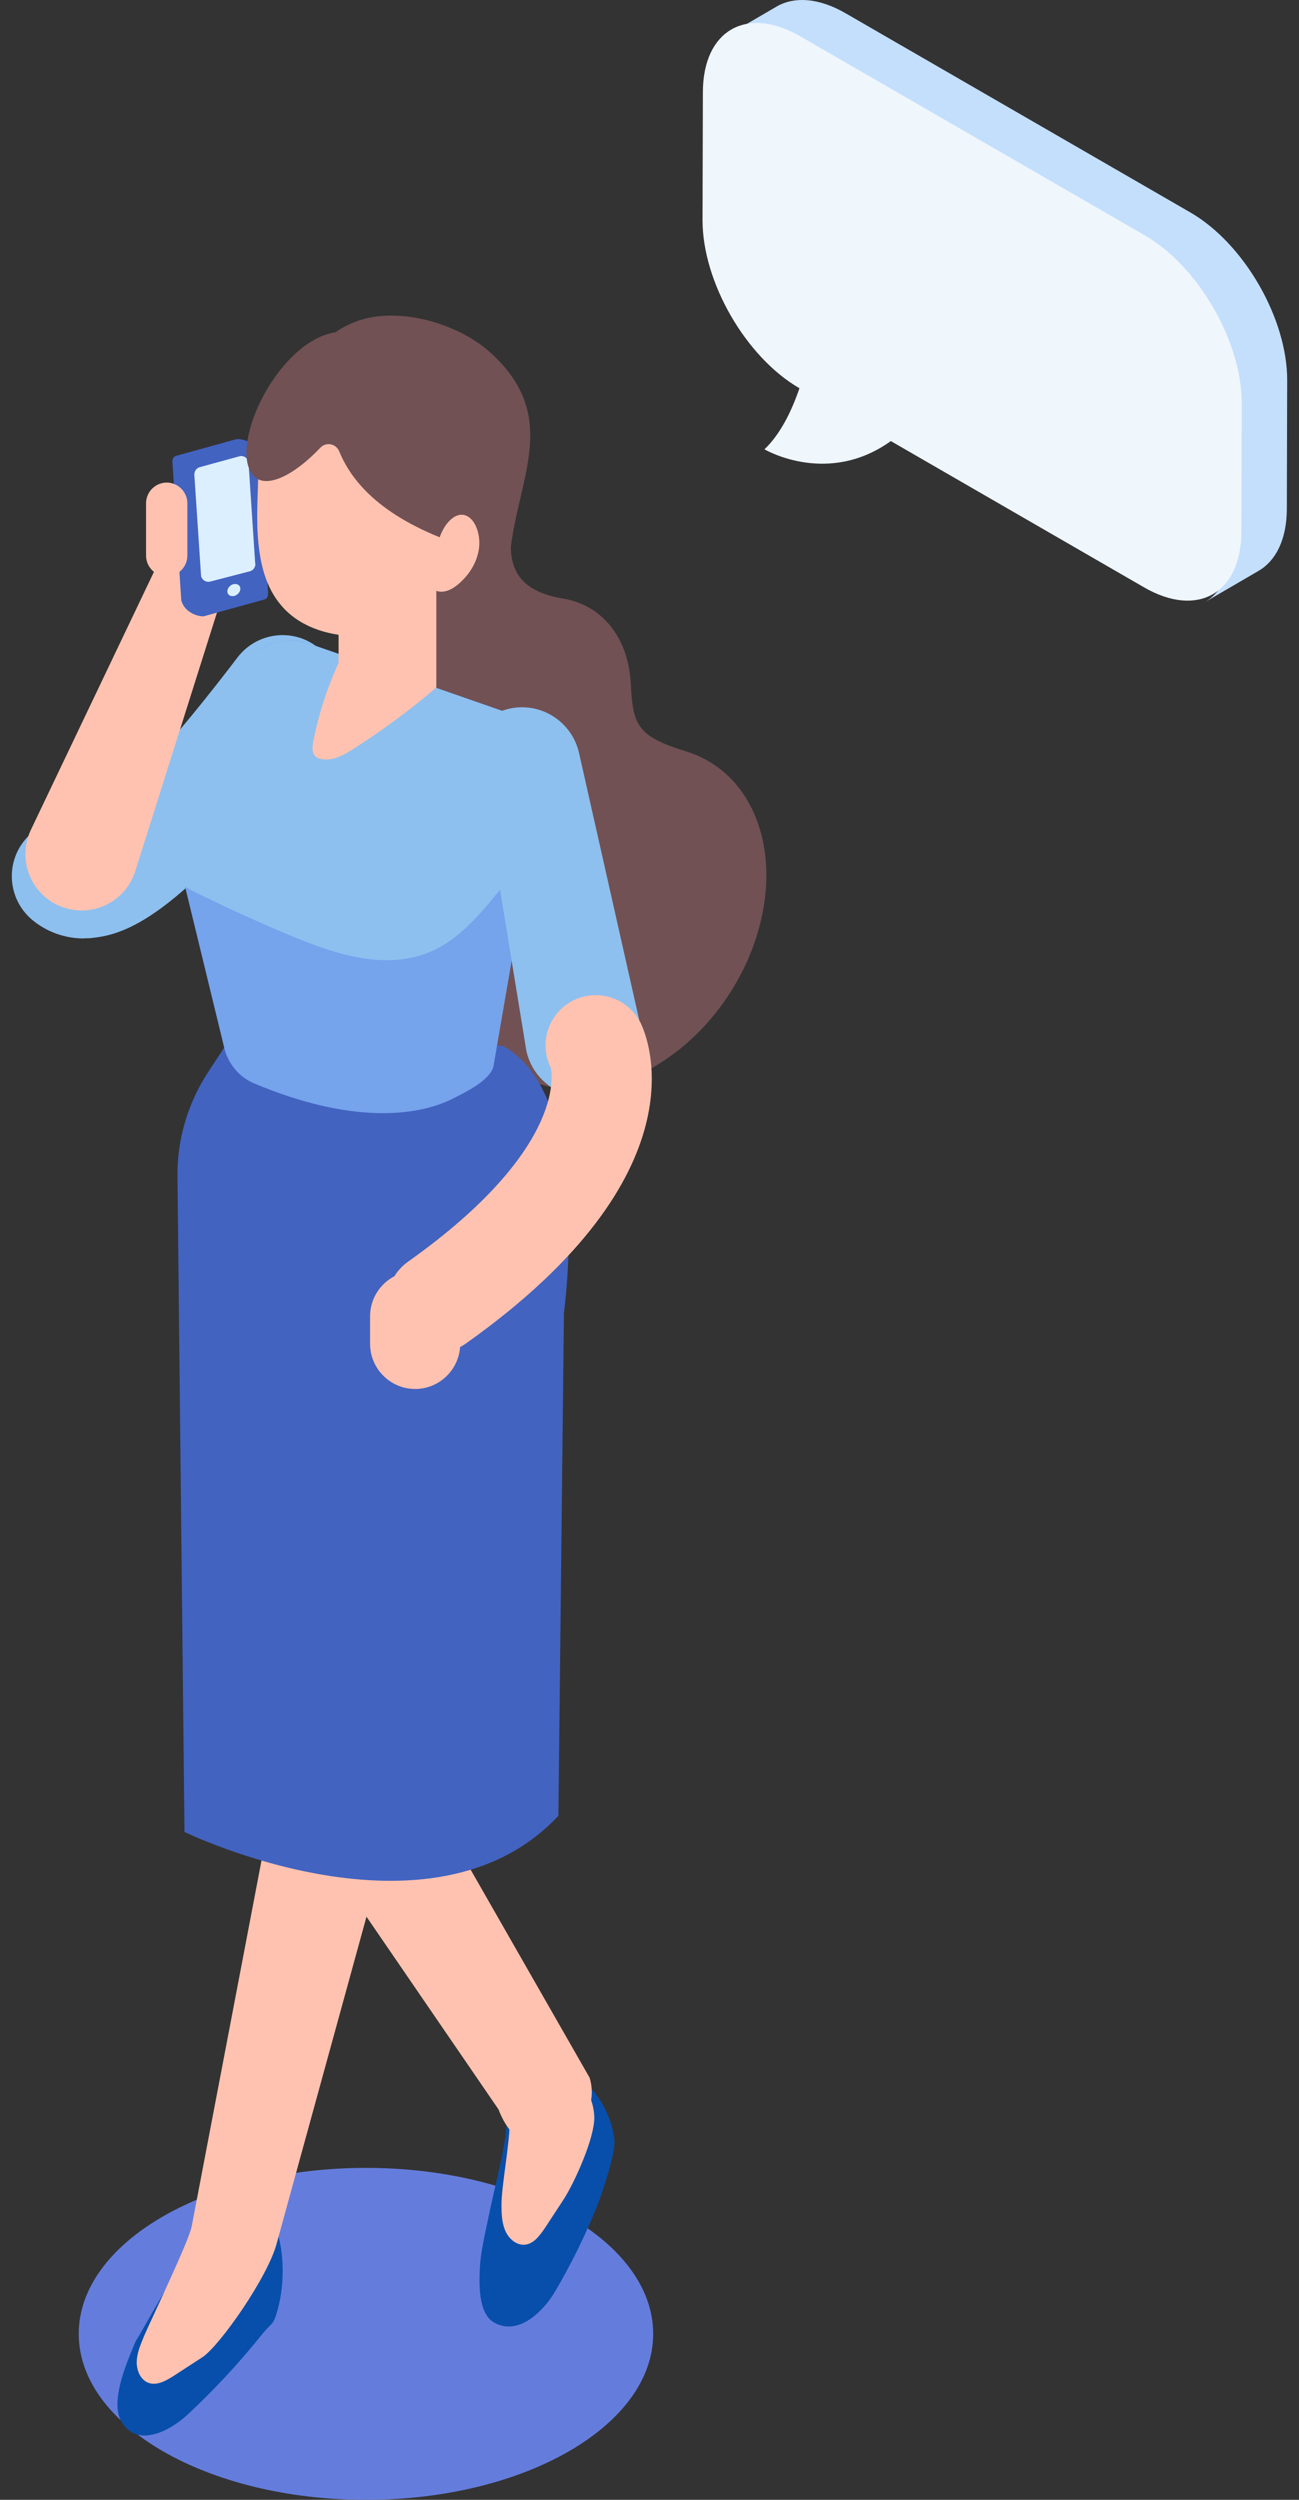
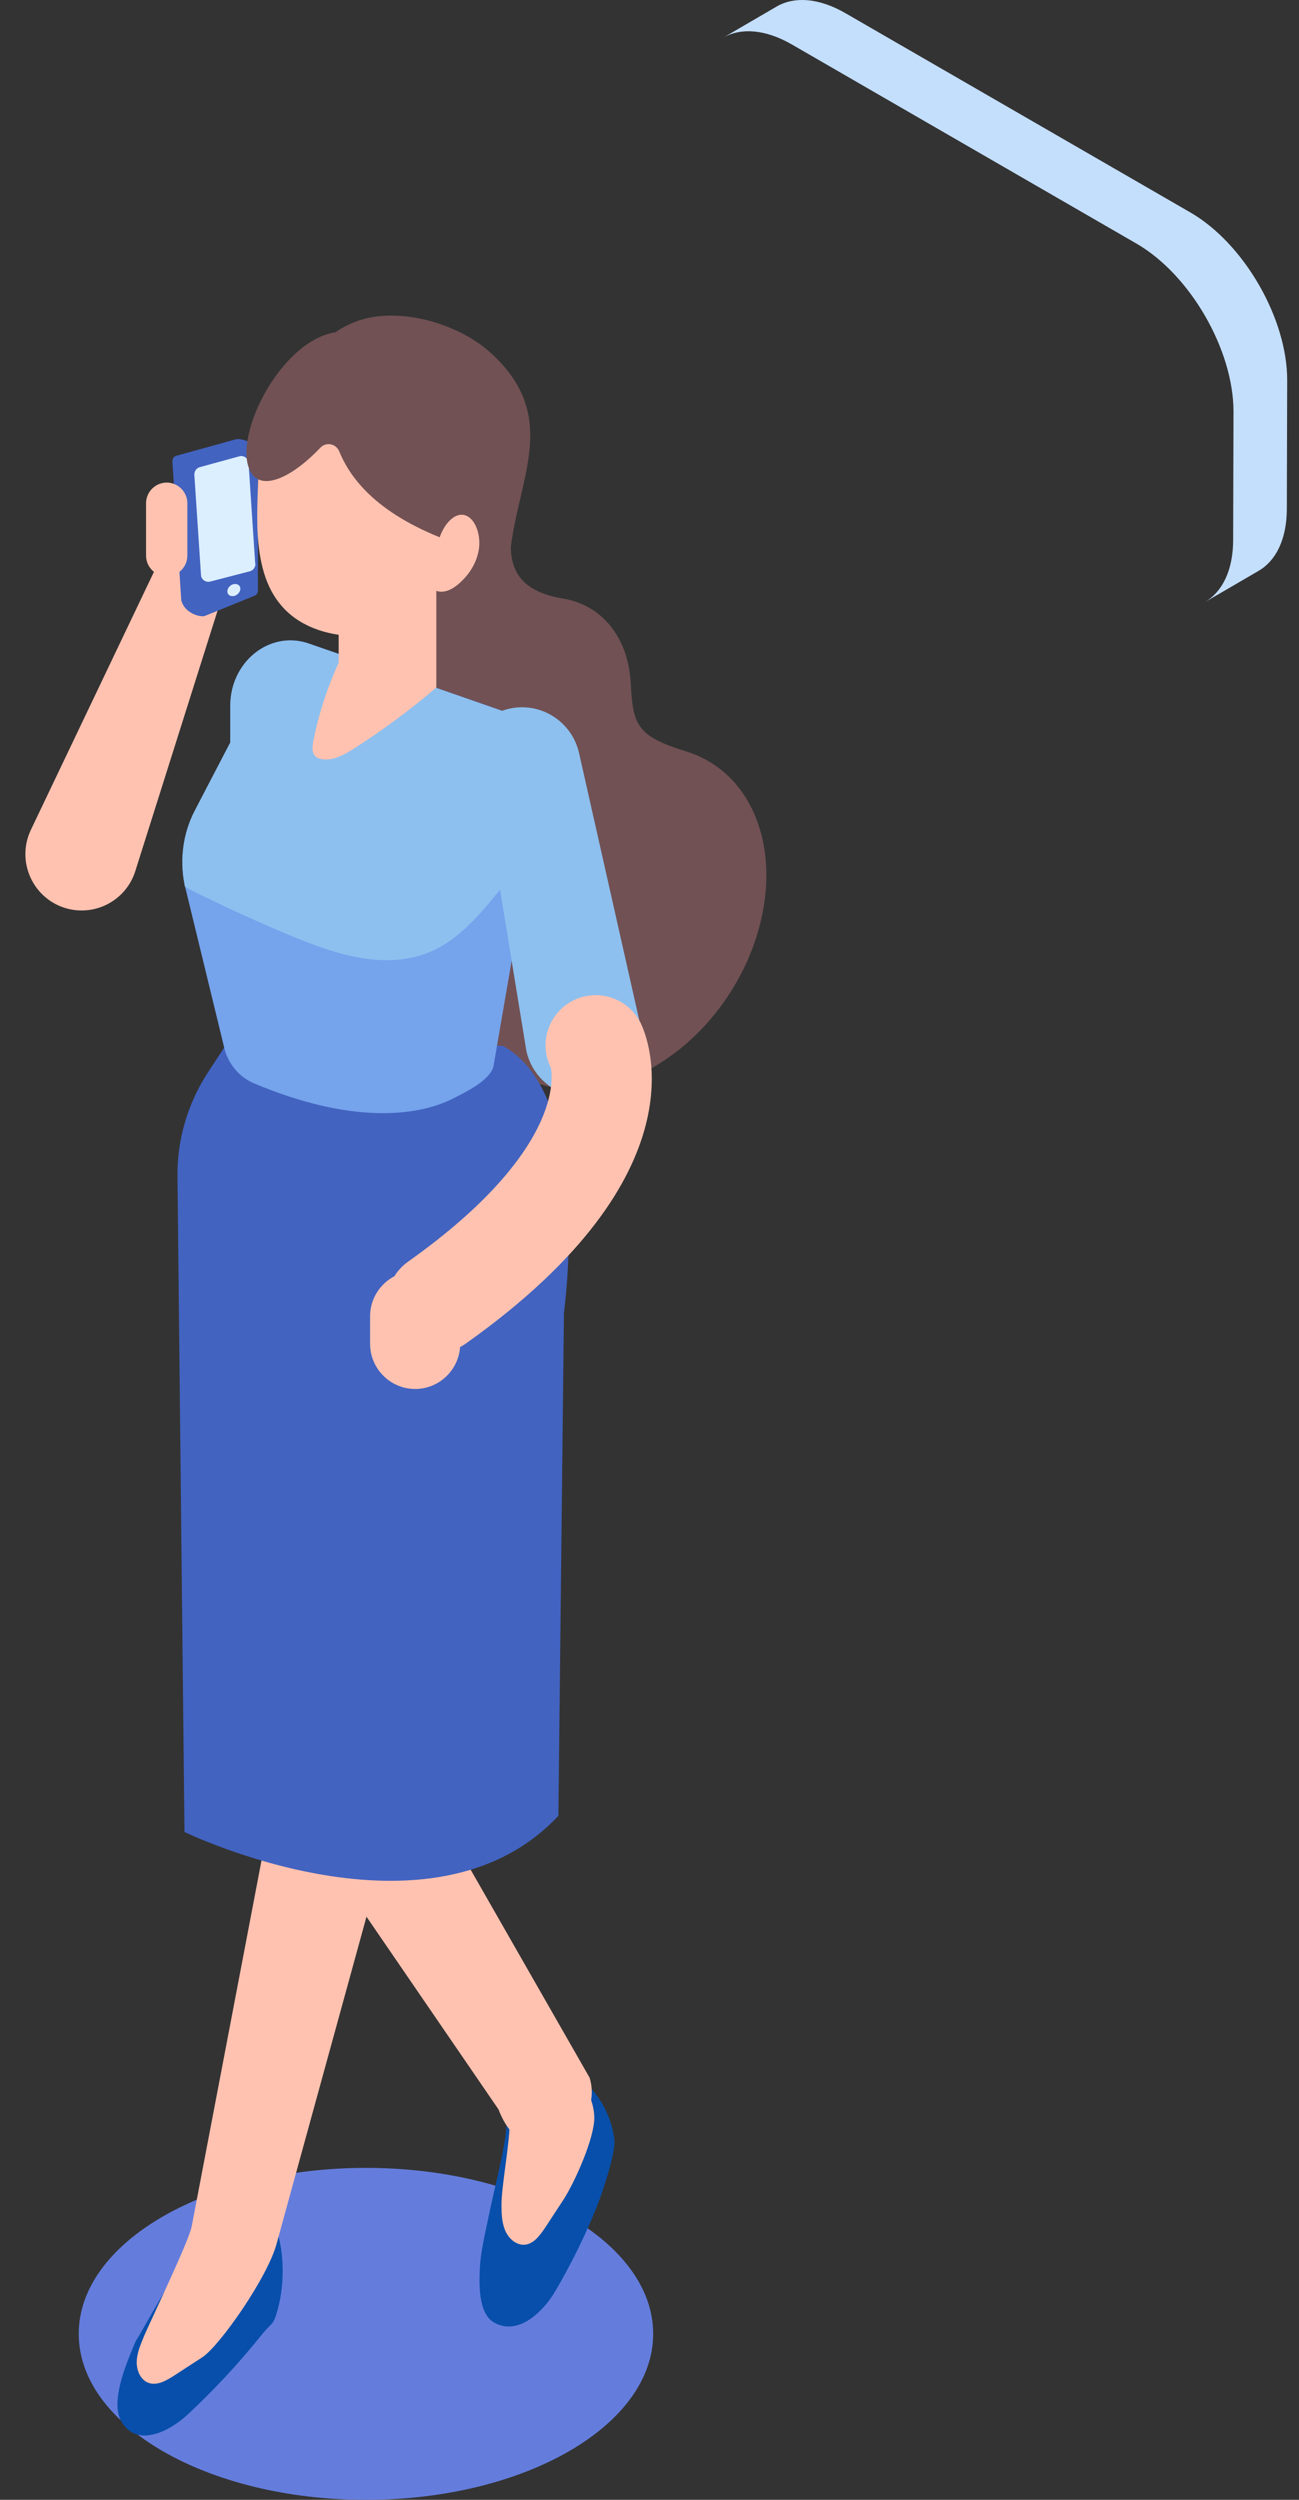
<svg xmlns="http://www.w3.org/2000/svg" width="52" height="100" viewBox="0 0 52 100" fill="none">
  <rect x="0" y="0" width="52" height="100" fill="#333333" stroke="none" />
-   <path d="M3.368 37.534C3.497 37.534 3.619 37.534 3.749 37.513C5.402 37.333 7.679 36.183 13.119 29.055C13.881 28.056 13.687 26.633 12.688 25.872C11.689 25.11 10.266 25.304 9.505 26.303C5.797 31.168 4.058 32.518 3.433 32.885C2.585 32.619 1.622 32.863 1.011 33.582C0.199 34.538 0.321 35.975 1.277 36.787C1.859 37.275 2.585 37.541 3.361 37.541L3.368 37.534Z" fill="#8DC0EF" />
  <path d="M8.98 23.572L5.416 34.847C5.057 35.989 3.864 36.65 2.7 36.349C1.334 35.989 0.63 34.48 1.234 33.201L6.386 22.408L8.973 23.579L8.98 23.572Z" fill="#FFC2B0" />
  <path d="M8.19 24.643L10.173 23.838C10.274 23.809 10.331 23.716 10.324 23.587V18.032C10.309 17.752 9.663 17.515 9.447 17.572L7.054 18.233C6.954 18.262 6.896 18.355 6.903 18.485L7.255 23.996C7.356 24.499 7.974 24.7 8.19 24.643Z" fill="#4263C0" />
-   <path d="M8.19 24.643L10.582 23.982C10.683 23.953 10.741 23.86 10.733 23.73L10.381 18.219C10.36 17.939 10.072 17.658 9.857 17.723L7.464 18.384C7.363 18.413 7.306 18.506 7.313 18.636L7.665 24.147C7.687 24.427 7.974 24.708 8.19 24.643Z" fill="#4263C0" />
  <path d="M10.216 22.545L9.95 18.521C9.95 18.427 9.9 18.348 9.828 18.298C9.756 18.248 9.663 18.226 9.576 18.255L8.003 18.686C7.866 18.722 7.773 18.851 7.78 18.995L8.046 22.997C8.046 23.084 8.096 23.17 8.168 23.22C8.19 23.235 8.218 23.249 8.24 23.256C8.297 23.278 8.355 23.278 8.419 23.263L10 22.854C10.137 22.818 10.23 22.688 10.223 22.545H10.216Z" fill="#DCEFFE" />
  <path d="M9.605 23.637C9.555 23.766 9.411 23.867 9.275 23.845C9.138 23.831 9.066 23.709 9.117 23.572C9.167 23.436 9.311 23.342 9.447 23.364C9.584 23.378 9.655 23.5 9.605 23.637Z" fill="#DCEFFE" />
  <path d="M6.673 23.055C7.126 23.055 7.5 22.681 7.5 22.228V20.13C7.5 19.677 7.126 19.304 6.673 19.304C6.221 19.304 5.847 19.677 5.847 20.13V22.228C5.847 22.681 6.221 23.055 6.673 23.055Z" fill="#FFC2B0" />
  <path d="M14.649 100C20.999 100 26.147 97.027 26.147 93.36C26.147 89.693 20.999 86.721 14.649 86.721C8.3 86.721 3.152 89.693 3.152 93.36C3.152 97.027 8.3 100 14.649 100Z" fill="#647DDD" />
  <path d="M6.436 91.923C6.177 92.369 5.919 92.814 5.667 93.26C5.416 93.713 5.509 93.461 5.308 93.95C5.006 94.675 4.431 96.098 4.848 96.846C5.48 97.966 6.824 97.234 7.521 96.58C8.563 95.609 9.562 94.539 10.489 93.382C10.884 92.886 10.934 93.059 11.114 92.397C11.675 90.364 11.093 87.317 9.045 87.77C8.297 87.935 7.916 88.546 7.643 89.372C7.342 90.292 6.903 91.118 6.436 91.93V91.923Z" fill="#084FAB" />
  <path d="M19.672 88.136C19.586 88.553 19.493 88.97 19.407 89.387C19.32 89.811 19.241 90.234 19.212 90.666C19.177 91.305 19.126 92.541 19.78 92.908C20.765 93.468 21.771 92.426 22.209 91.686C22.856 90.587 23.423 89.444 23.898 88.258C24.099 87.748 24.645 86.153 24.595 85.607C24.422 83.94 22.82 81.985 21.052 83.099C20.405 83.501 20.254 84.091 20.283 84.788C20.312 85.557 19.831 87.389 19.672 88.143V88.136Z" fill="#084FAB" />
  <path d="M14.161 58.1L13.025 64.632L23.603 83.114C23.89 84.048 23.445 85.018 22.611 85.269L21.577 85.585C20.793 85.823 20.29 85.24 19.953 84.378L8.613 67.837L8.269 61.391C10.266 60.371 12.235 59.278 14.161 58.1Z" fill="#FFC2B0" />
  <path d="M5.739 93.511C6.012 92.871 7.557 89.659 7.672 89.07L13.938 56.253L14.635 53.587C16.942 53.45 19.263 53.235 21.605 52.926L19.342 59.688L11.085 89.71C10.741 91.075 8.779 93.856 8.103 94.294C7.73 94.538 7.349 94.783 6.975 95.027C6.652 95.236 6.264 95.458 5.912 95.307C5.617 95.178 5.466 94.819 5.473 94.474C5.481 94.136 5.617 93.813 5.746 93.504L5.739 93.511Z" fill="#FFC2B0" />
  <path d="M20.398 84.946C20.413 85.679 20.068 87.482 20.075 88.215C20.075 88.553 20.089 88.898 20.218 89.214C20.348 89.53 20.635 89.796 20.959 89.796C21.34 89.796 21.605 89.437 21.821 89.114C22.065 88.74 22.317 88.359 22.561 87.985C22.999 87.31 23.811 85.513 23.79 84.687C23.761 83.717 23.078 82.905 22.439 82.186C22.13 81.834 21.756 81.461 21.304 81.468C21.002 81.475 20.743 81.662 20.542 81.892C20.204 82.287 20.017 82.826 20.039 83.358C20.068 84.055 20.42 84.716 20.441 85.42L20.398 84.939V84.946Z" fill="#FFC2B0" />
  <path d="M18.796 50.346L18.86 28.229C18.86 27.855 18.559 27.546 18.185 27.546C17.811 27.546 17.502 27.848 17.502 28.221L17.438 50.339C17.438 50.713 17.739 51.022 18.113 51.022C18.487 51.022 18.796 50.72 18.796 50.346Z" fill="#4263C0" />
  <path d="M12.156 17.608C12.178 17.45 12.192 17.292 12.199 17.134C12.314 15.265 12.178 13.728 14.132 12.908C15.85 12.19 18.336 12.923 19.644 14.116C22.374 16.602 20.822 18.959 20.448 21.883C20.463 23.098 21.167 23.716 22.547 23.946C23.553 24.111 24.408 24.729 24.882 25.764C25.105 26.245 25.213 26.77 25.249 27.316C25.328 28.99 25.493 29.45 27.433 30.047C28.604 30.399 29.582 31.218 30.157 32.475C31.522 35.465 30.113 39.776 27.016 42.118C23.919 44.461 20.29 43.929 18.925 40.947C18.35 39.69 18.271 38.195 18.595 36.715C19.141 34.25 18.904 33.84 17.811 32.942C17.811 32.942 17.811 32.942 17.804 32.935C17.445 32.641 17.143 32.252 16.92 31.771C16.446 30.736 16.446 29.472 16.82 28.264C17.337 26.597 17.258 25.512 16.439 24.901C15.878 24.643 15.268 24.449 14.607 24.327C13.543 24.125 12.645 23.457 12.142 22.358C11.416 20.77 11.962 19.218 12.149 17.608H12.156Z" fill="#715154" />
  <path d="M9.361 41.314L8.326 42.895C7.514 44.138 7.09 45.582 7.104 47.055L7.385 73.283C7.385 73.283 17.251 78.084 22.353 72.637L22.575 52.509C22.575 52.509 23.79 43.85 20.132 41.839L9.361 41.321V41.314Z" fill="#4263C0" />
  <path d="M13.529 22.581C13.529 22.581 13.543 22.581 13.55 22.595C13.55 22.566 13.55 22.53 13.55 22.502C13.55 22.53 13.55 22.559 13.521 22.581H13.529Z" fill="#715154" />
-   <path d="M21.986 31.268L21.232 34.092L19.752 42.665C19.593 43.247 18.58 43.721 18.077 43.972C16.712 44.648 14.06 44.986 10.144 43.326C9.54 43.067 9.088 42.499 8.951 41.809L7.406 35.457L7.385 35.328C7.198 34.343 7.342 33.316 7.794 32.439L9.224 29.694V28.228C9.224 26.489 10.762 25.232 12.307 25.721L13.694 26.202L17.452 27.51L20.693 28.638C21.706 28.99 22.274 30.154 21.979 31.268H21.986Z" fill="#75A3EC" />
+   <path d="M21.986 31.268L21.232 34.092L19.752 42.665C19.593 43.247 18.58 43.721 18.077 43.972C16.712 44.648 14.06 44.986 10.144 43.326C9.54 43.067 9.088 42.499 8.951 41.809L7.406 35.457L7.385 35.328C7.198 34.343 7.342 33.316 7.794 32.439L9.224 29.694V28.228C9.224 26.489 10.762 25.232 12.307 25.721L13.694 26.202L20.693 28.638C21.706 28.99 22.274 30.154 21.979 31.268H21.986Z" fill="#75A3EC" />
  <path d="M21.986 31.268L21.232 34.092C20.851 34.559 20.477 35.026 20.096 35.494C19.299 36.478 18.465 37.498 17.359 38.016C15.512 38.878 13.399 38.174 11.524 37.383C10.367 36.895 9.217 36.377 8.089 35.824C7.859 35.716 7.622 35.601 7.399 35.465L7.378 35.336C7.191 34.351 7.334 33.324 7.787 32.447L9.217 29.702V28.236C9.217 26.497 10.755 25.239 12.3 25.728L13.687 26.21L17.445 27.517L20.686 28.646C21.699 28.998 22.267 30.162 21.972 31.276L21.986 31.268Z" fill="#8DC0EF" />
  <path d="M17.459 27.51C16.417 28.401 15.311 29.213 14.168 29.946C13.773 30.197 13.335 30.442 12.889 30.37C12.789 30.355 12.688 30.32 12.616 30.248C12.479 30.097 12.501 29.845 12.544 29.637C12.781 28.444 13.177 27.287 13.701 26.202L17.459 27.51Z" fill="#FFC2B0" />
  <path d="M17.466 22.552V27.503L13.557 27.833V22.552H17.466Z" fill="#FFC2B0" />
-   <path d="M16.784 23.982L13.572 27.273L13.557 27.553V24.039L16.784 23.982Z" fill="#FFC2B0" />
  <path d="M10.302 21.093C10.345 22.214 10.532 23.321 11.193 24.14C11.912 25.053 13.083 25.419 14.19 25.448C14.8 25.462 15.426 25.376 15.972 25.053C16.992 24.442 17.466 23.127 17.725 21.884C17.819 21.409 17.89 20.928 17.919 20.454C17.941 19.908 17.905 19.354 17.761 18.83C17.452 17.694 16.662 16.76 15.72 16.171C14.779 15.582 13.701 15.316 12.623 15.187C12.099 15.122 11.538 15.107 11.064 15.373C10.755 15.546 10.511 15.884 10.431 16.243C10.396 16.372 10.396 16.509 10.417 16.645C10.381 17.666 10.352 18.672 10.317 19.692C10.302 20.152 10.288 20.612 10.302 21.086V21.093Z" fill="#FFC2B0" />
  <path d="M22.827 43.822C21.979 43.621 21.282 42.959 21.074 42.054L19.292 31.153C19.004 29.889 19.119 28.638 20.377 28.351C21.641 28.064 22.892 28.861 23.179 30.119L25.637 41.019C25.924 42.284 25.126 43.534 23.869 43.822C23.51 43.901 23.157 43.894 22.82 43.822H22.827Z" fill="#8DC0EF" />
  <path d="M19.227 22.049C16.525 21.273 14.384 20.03 13.579 18.054C13.45 17.745 13.054 17.666 12.824 17.91C11.761 19.031 10.597 19.613 10.108 18.988C9.167 17.773 11.114 13.685 13.399 13.297C18.156 12.492 20.966 17.471 20.017 21.56L19.227 22.049Z" fill="#715154" />
  <path d="M18.659 53.738C17.754 54.377 16.503 54.169 15.864 53.264C15.224 52.358 15.433 51.108 16.338 50.468C22.87 45.834 22.058 42.729 22.044 42.701C21.555 41.702 21.972 40.502 22.963 40.013C23.962 39.525 25.162 39.941 25.651 40.933C25.938 41.529 28.216 46.955 18.659 53.738Z" fill="#FFC2B0" />
  <path d="M16.619 55.563C17.61 55.563 18.422 54.751 18.422 53.76V52.653C18.422 51.661 17.61 50.849 16.619 50.849C15.627 50.849 14.815 51.661 14.815 52.653V53.76C14.815 54.751 15.627 55.563 16.619 55.563Z" fill="#FFC2B0" />
  <path d="M16.733 22.544C16.82 22.609 16.913 22.609 17.006 22.573C17.014 22.544 17.006 22.509 17.021 22.473L16.733 22.537V22.544Z" fill="#FFC2B0" />
  <path d="M18.638 20.619C18.214 20.468 17.79 20.949 17.603 21.488C17.509 21.761 17.452 22.063 17.316 22.3C17.236 22.437 17.129 22.53 17.006 22.573C16.884 22.997 17.129 23.522 17.466 23.637C17.833 23.759 18.206 23.522 18.508 23.22C18.832 22.896 19.112 22.451 19.177 21.912C19.241 21.373 19.026 20.755 18.638 20.619Z" fill="#FFC2B0" />
  <path d="M49.364 21.596L49.378 16.465C49.378 13.993 47.647 10.99 45.498 9.747L31.709 1.785C30.631 1.16 29.646 1.102 28.942 1.512C29.661 1.095 30.372 0.678 31.091 0.261C31.795 -0.148 32.779 -0.091 33.857 0.535L47.647 8.496C49.795 9.732 51.534 12.743 51.527 15.215L51.513 20.346C51.513 21.574 51.074 22.437 50.377 22.839L48.229 24.089C48.926 23.68 49.364 22.818 49.364 21.596Z" fill="#C4DFFC" />
-   <path d="M32.039 1.454C29.89 0.211 28.144 1.21 28.137 3.682L28.123 8.813C28.123 11.284 29.855 14.288 32.003 15.531C31.673 16.494 31.22 17.385 30.602 17.974C30.717 18.039 33.174 19.426 35.661 17.644L45.793 23.493C47.941 24.736 49.687 23.737 49.694 21.265L49.709 16.135C49.709 13.663 47.977 10.659 45.829 9.416L32.039 1.454Z" fill="#EFF6FC" />
</svg>